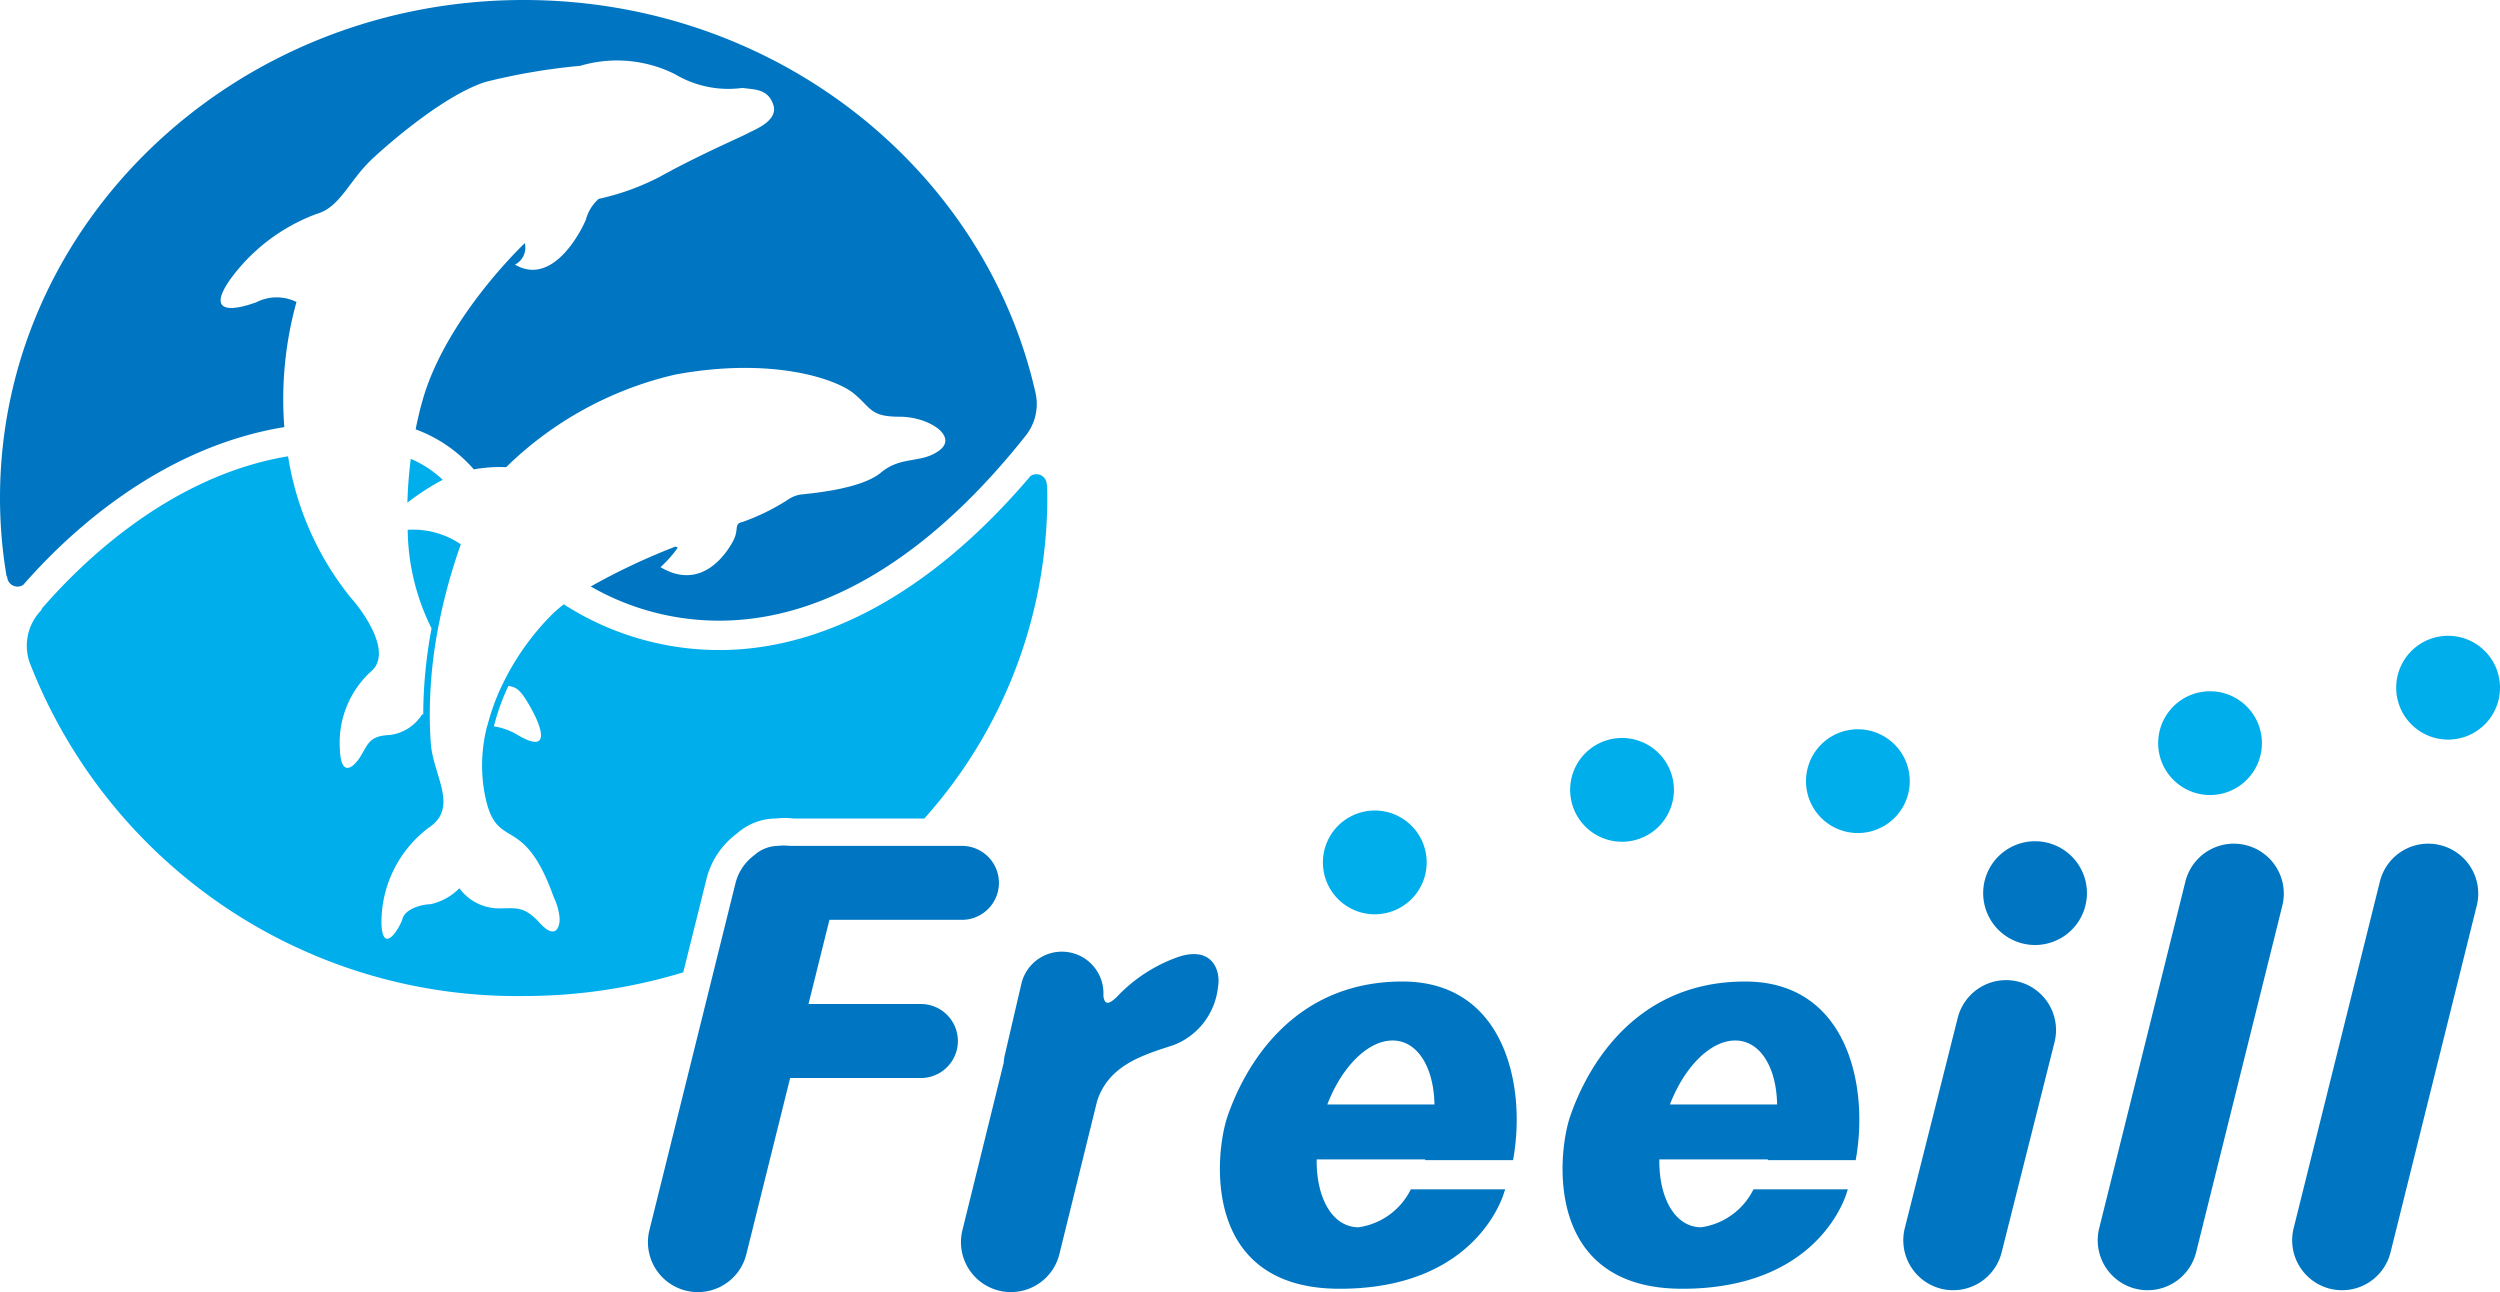
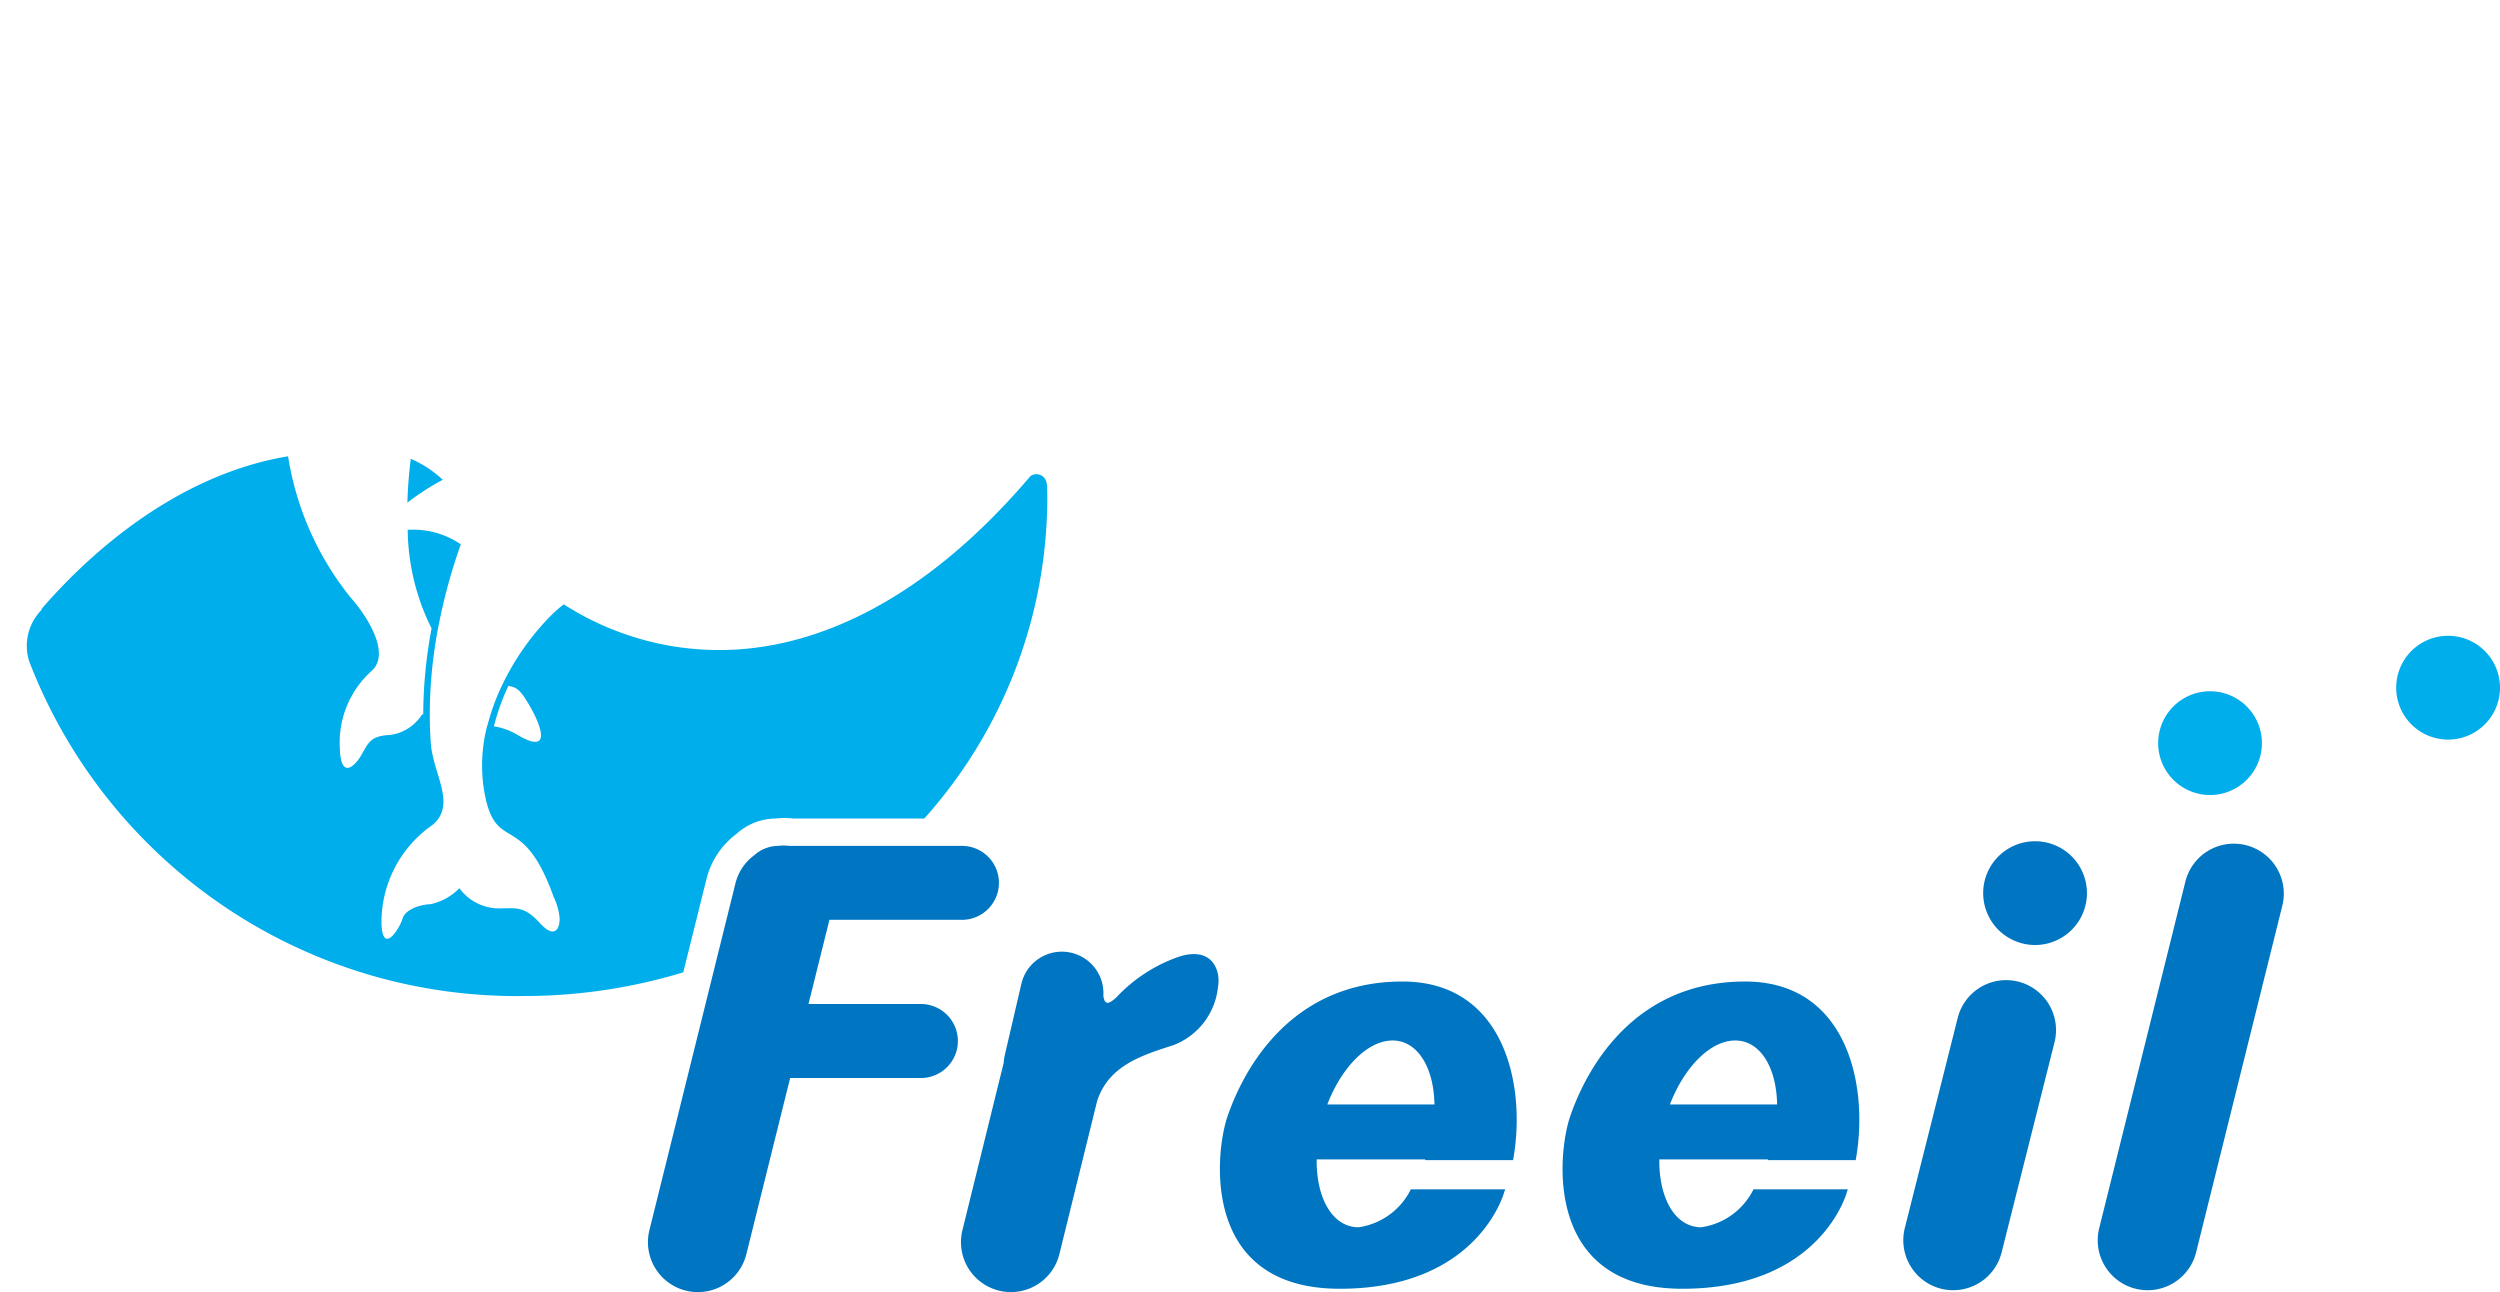
<svg xmlns="http://www.w3.org/2000/svg" id="レイヤー_1" data-name="レイヤー 1" width="113.386" height="58.601" viewBox="0 0 113.386 58.601">
  <defs>
    <style>.cls-1{fill:#0075c1;}.cls-2{fill:#00aeeb;}</style>
  </defs>
  <path class="cls-1" d="M88.046,58.452a2.266,2.266,0,0,0,2.739-1.66l2.4-9.536a2.265,2.265,0,0,0-1.66-2.738h0a2.264,2.264,0,0,0-2.737,1.661l-2.4,9.534a2.267,2.267,0,0,0,1.66,2.739Z" />
  <path class="cls-1" d="M96.866,58.452a2.266,2.266,0,0,0,2.739-1.66l3.911-15.726a2.264,2.264,0,0,0-1.662-2.736h0a2.263,2.263,0,0,0-2.738,1.658l-3.91,15.725a2.265,2.265,0,0,0,1.66,2.739Z" />
  <path class="cls-1" d="M43.588,38.363H35.8a2.164,2.164,0,0,0-.5,0,1.67,1.67,0,0,0-1.1.432,2.255,2.255,0,0,0-.846,1.277L29.452,55.8a2.264,2.264,0,1,0,4.4,1.076l1.985-7.984h5.97a1.678,1.678,0,0,0,0-3.355H36.669l.95-3.819h5.969a1.677,1.677,0,1,0,0-3.353Z" />
  <path class="cls-1" d="M53.443,43.4a7.027,7.027,0,0,0-2.795,1.82c-.321.3-.546.415-.605-.058a1.886,1.886,0,0,0-3.719-.543l-.756,3.251a1.984,1.984,0,0,0-.045.329l-1.874,7.6a2.263,2.263,0,1,0,4.4,1.076l1.71-6.937c.517-1.584,1.97-2.063,3.447-2.53a3.171,3.171,0,0,0,2.036-2.654C55.372,44.064,55.015,42.88,53.443,43.4Z" />
  <path class="cls-1" d="M68.624,52.616c.612-3.324-.351-8.1-5.017-8.1-5.4,0-7.386,4.508-7.94,6.135s-1.228,7.8,5.094,7.8,7.467-4.4,7.467-4.4c.015-.035.028-.073.041-.11H63.988a3.141,3.141,0,0,1-2.371,1.721c-1.171,0-1.921-1.3-1.9-3.079h4.925a.165.165,0,0,0-.009.033Zm-5.465-5.425c1.133,0,1.871,1.219,1.9,2.9H60.2C60.845,48.41,62.026,47.191,63.159,47.191Z" />
  <path class="cls-1" d="M84.164,52.616c.61-3.324-.35-8.1-5.015-8.1-5.4,0-7.387,4.508-7.941,6.135s-1.228,7.8,5.092,7.8,7.47-4.4,7.47-4.4c.014-.035.026-.073.039-.11H79.528a3.138,3.138,0,0,1-2.37,1.721c-1.174,0-1.921-1.3-1.9-3.079h4.924c0,.012,0,.023-.008.033ZM78.7,47.191c1.135,0,1.87,1.219,1.9,2.9H75.739C76.384,48.41,77.565,47.191,78.7,47.191Z" />
-   <path class="cls-2" d="M62.351,41.467A2.353,2.353,0,1,0,60,39.114,2.351,2.351,0,0,0,62.351,41.467Z" />
-   <path class="cls-2" d="M73.566,38.177a2.353,2.353,0,1,0-2.353-2.353A2.353,2.353,0,0,0,73.566,38.177Z" />
-   <path class="cls-2" d="M84.263,37.782A2.353,2.353,0,1,0,81.91,35.43,2.352,2.352,0,0,0,84.263,37.782Z" />
  <path class="cls-1" d="M92.3,42.86a2.353,2.353,0,1,0-2.354-2.353A2.353,2.353,0,0,0,92.3,42.86Z" />
  <path class="cls-2" d="M100.237,36.058a2.353,2.353,0,1,0-2.355-2.353A2.354,2.354,0,0,0,100.237,36.058Z" />
-   <path class="cls-1" d="M105.685,58.452a2.264,2.264,0,0,0,2.738-1.66l3.911-15.726a2.262,2.262,0,0,0-1.661-2.736h0a2.26,2.26,0,0,0-2.736,1.658l-3.912,15.725a2.265,2.265,0,0,0,1.66,2.739Z" />
  <path class="cls-2" d="M111.031,33.544a2.354,2.354,0,1,0-2.353-2.355A2.355,2.355,0,0,0,111.031,33.544Z" />
-   <path class="cls-1" d="M12.614,19.419l.281-.048a16.474,16.474,0,0,1,.552-5.674,2.034,2.034,0,0,0-1.823.012c-1.221.443-2.221.447-1.186-1.032A8.486,8.486,0,0,1,14.365,9.7c1.072-.3,1.473-1.532,2.551-2.524,0,0,2.943-2.771,5.113-3.463a28.261,28.261,0,0,1,4.283-.727,5.877,5.877,0,0,1,4.306.381,4.733,4.733,0,0,0,3.055.621c.525.079,1.153.024,1.4.764s-.891,1.142-1.126,1.278-2.271,1.012-4.045,2a11.178,11.178,0,0,1-2.747.989,1.9,1.9,0,0,0-.581.939c-.142.359-1.443,3.081-3.217,2.044a.867.867,0,0,0,.446-.975s-3.566,3.356-4.637,7.126c-.12.419-.225.862-.315,1.32a6.446,6.446,0,0,1,2.639,1.815,6.71,6.71,0,0,1,1.466-.1,16.156,16.156,0,0,1,7.672-4.2c4.4-.812,7.3.2,8.1.862S39.463,18.9,40.8,18.9s2.636.884,1.823,1.513-1.742.243-2.665,1.019-3.3.954-3.667,1a1.448,1.448,0,0,0-.568.239,9.874,9.874,0,0,1-2.038,1c-.425.093-.151.321-.428.852s-1.414,2.324-3.3,1.2a5.331,5.331,0,0,0,.784-.885l-.106-.049A29.59,29.59,0,0,0,26.793,26.6a11.7,11.7,0,0,0,6.584,1.525c4.516-.291,9.044-3.184,13.151-8.377a2.3,2.3,0,0,0,.448-1.884C44.693,7.658,35.164,0,23.751,0,10.635,0,0,10.113,0,22.587a21.329,21.329,0,0,0,.3,3.558l.025-.007a.469.469,0,0,0,.467.467.459.459,0,0,0,.272-.089C3.087,24.2,7.133,20.42,12.614,19.419Z" />
  <path class="cls-2" d="M18.477,22.8c.047-.037.094-.077.147-.115a10.956,10.956,0,0,1,1.458-.924,4.969,4.969,0,0,0-1.451-.951A19.844,19.844,0,0,0,18.477,22.8Z" />
  <path class="cls-2" d="M32.037,39.887A3.644,3.644,0,0,1,33.4,37.823a2.685,2.685,0,0,1,1.78-.7,3.534,3.534,0,0,1,.8,0h5.941A21.852,21.852,0,0,0,47.5,22.587c0-.2-.007-.408-.015-.612l-.011,0a.468.468,0,0,0-.738-.382c-5.148,6.057-9.989,7.648-13.275,7.862a13.035,13.035,0,0,1-7.891-2.046,6.066,6.066,0,0,0-.544.471,11.626,11.626,0,0,0-2.2,3.088h0l-.016.037c-.009.019-.021.037-.031.056h0a9.925,9.925,0,0,0-.67,1.838l-.007,0a7.131,7.131,0,0,0-.164,2.842c.493,3.131,1.716.866,3.17,4.932a2.863,2.863,0,0,1,.271.94c.025.443-.181,1.035-.9.246S23.4,41.2,22.636,41.2a2.229,2.229,0,0,1-1.8-.915,2.626,2.626,0,0,1-1.3.723c-.591.025-1.177.286-1.278.656s-.882,1.694-.956.264a5.371,5.371,0,0,1,2.131-4.381c1.4-.912.217-2.365.107-3.826-.016-.212-.03-.464-.04-.748h0a20.9,20.9,0,0,1,.4-4.641,25.332,25.332,0,0,1,1-3.644,3.836,3.836,0,0,0-2.409-.658,10.214,10.214,0,0,0,1.083,4.47,21.382,21.382,0,0,0-.379,3.935c-.011-.02-.024-.037-.036-.058a2.031,2.031,0,0,1-1.47.958c-.923.036-.987.387-1.319.94s-.92,1.03-.957-.339a4.368,4.368,0,0,1,1.417-3.485c.961-.813-.267-2.616-.932-3.356a13.572,13.572,0,0,1-2.833-6.4c-.07.013-.139.023-.211.036-5.219.953-9.143,4.769-10.981,6.9l.027.016a2.317,2.317,0,0,0-.565,2.377h0a23.7,23.7,0,0,0,22.422,15.15A24.847,24.847,0,0,0,30.988,44.1Zm-8.586-6.569a2.939,2.939,0,0,0-1.05-.375,9.681,9.681,0,0,1,.658-1.833c.274.045.464.107.758.565C24.556,32.821,25.115,34.317,23.451,33.318Z" />
</svg>